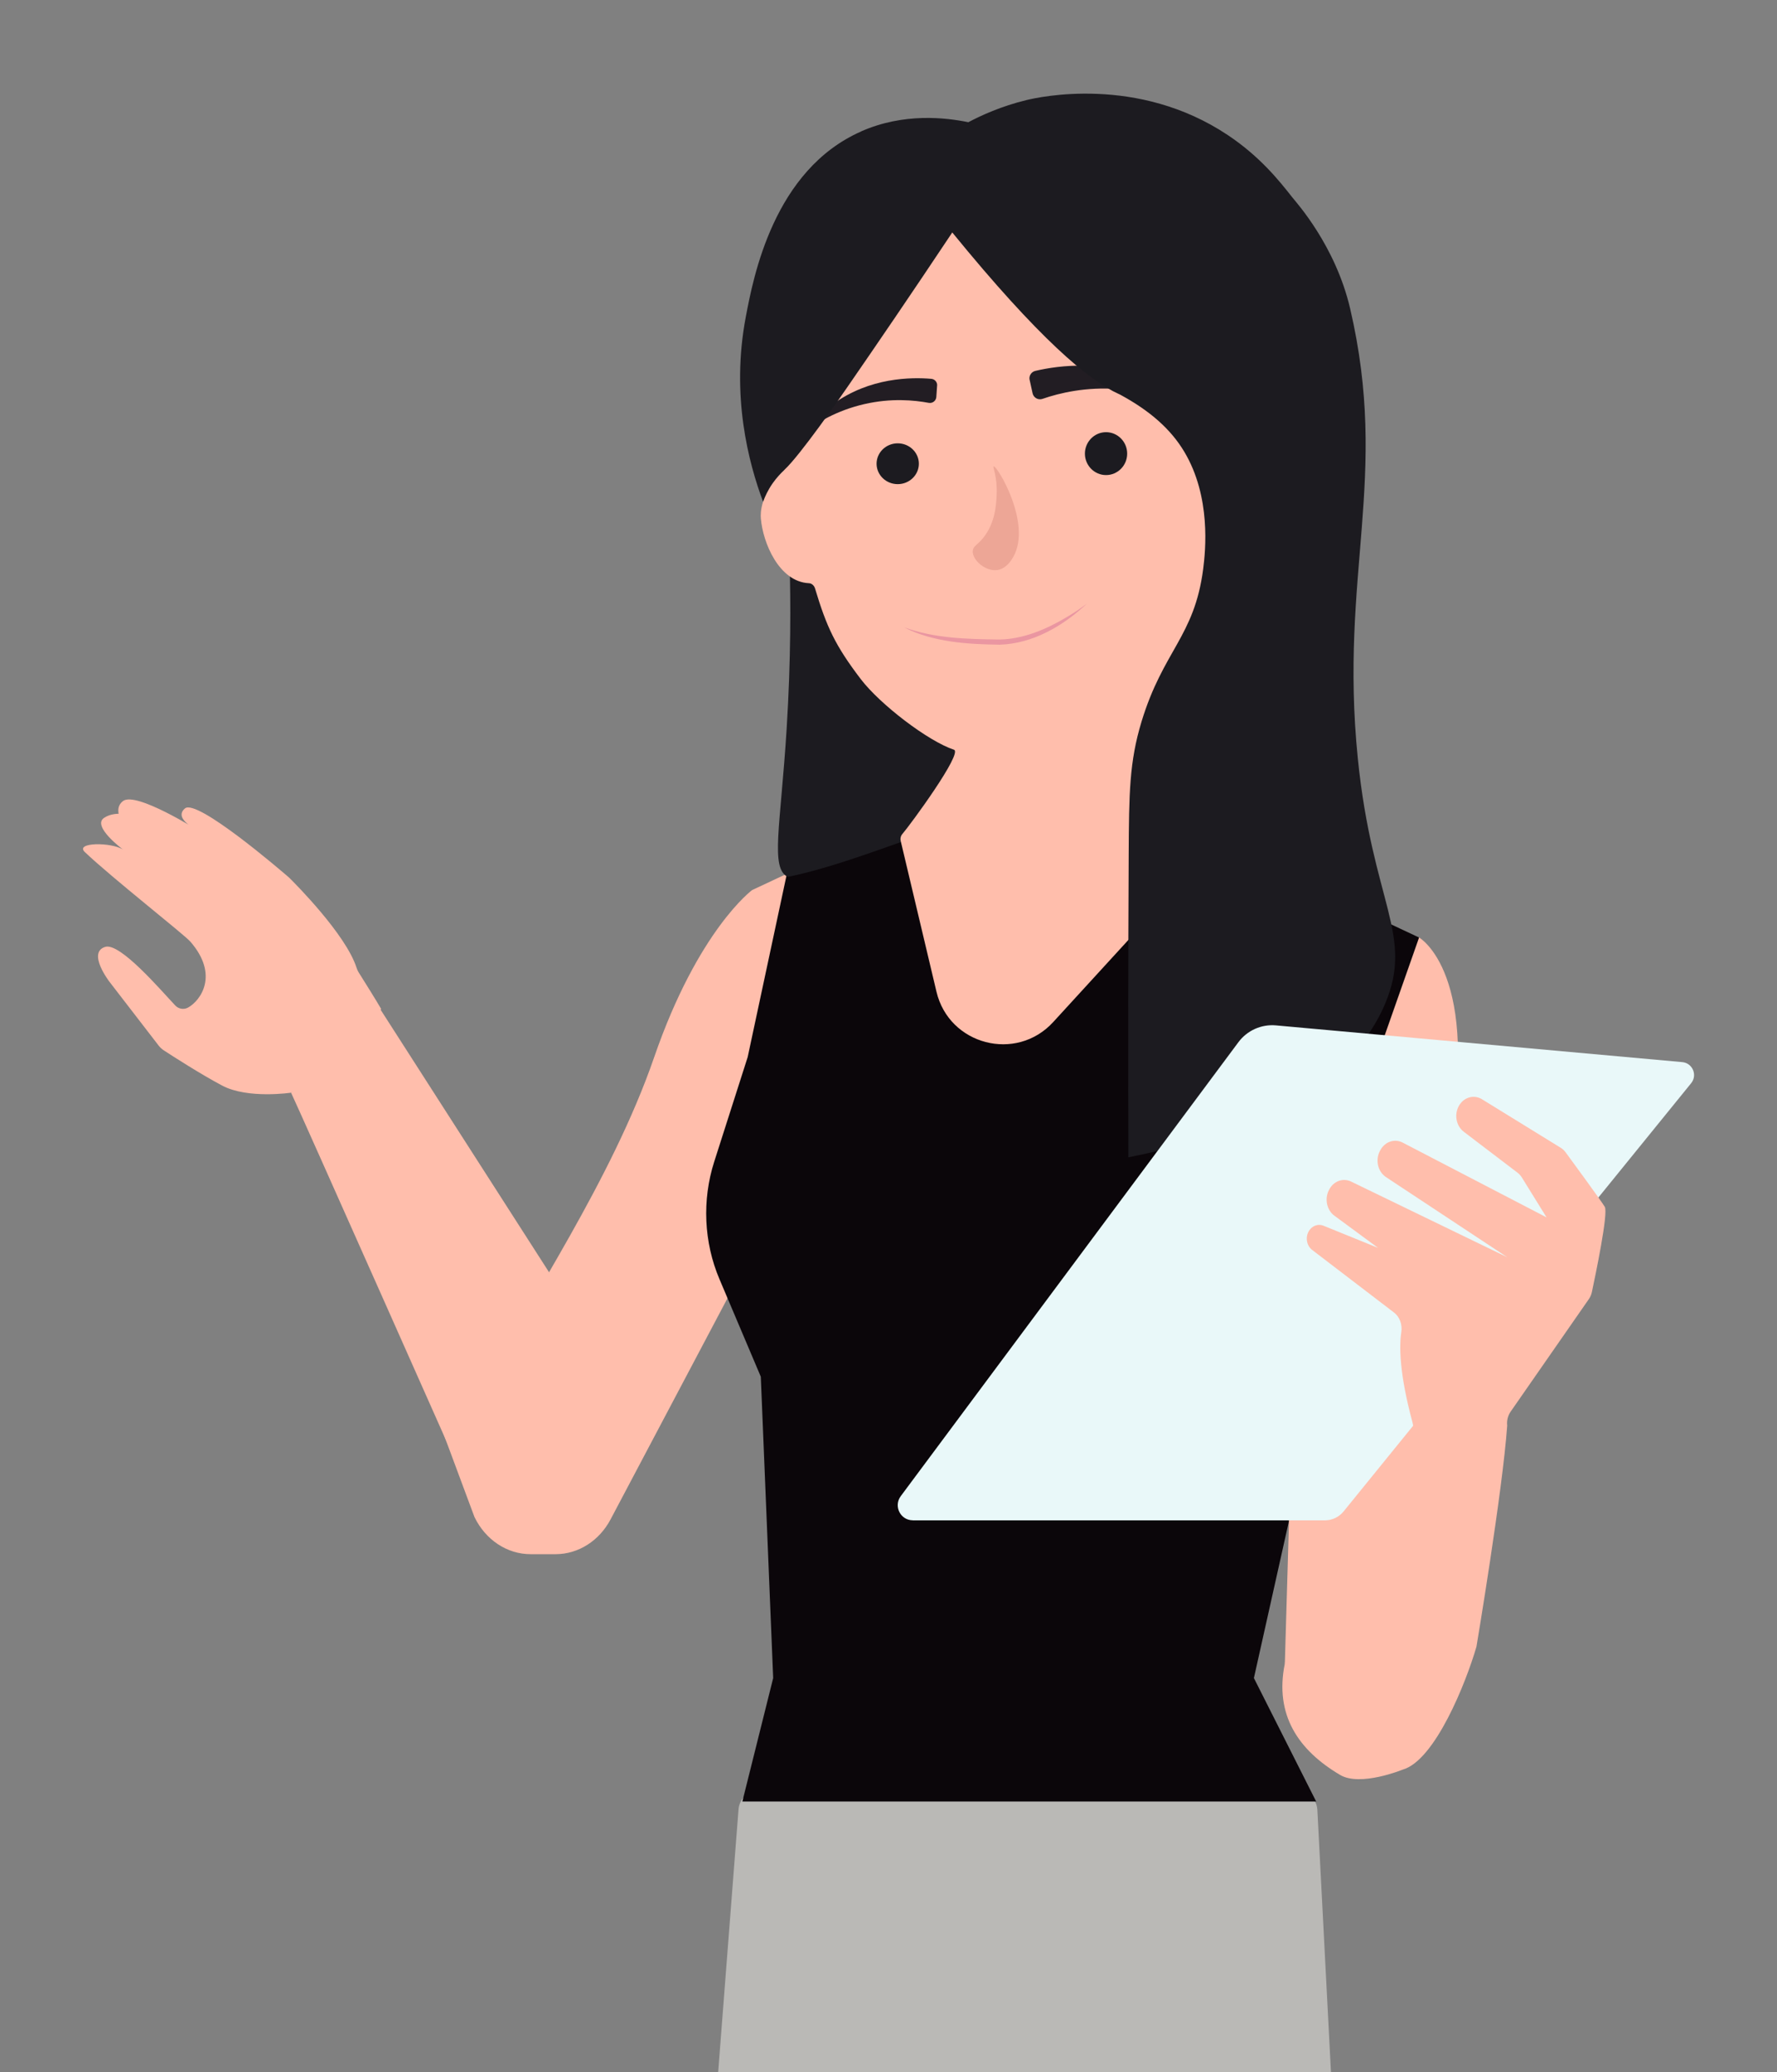
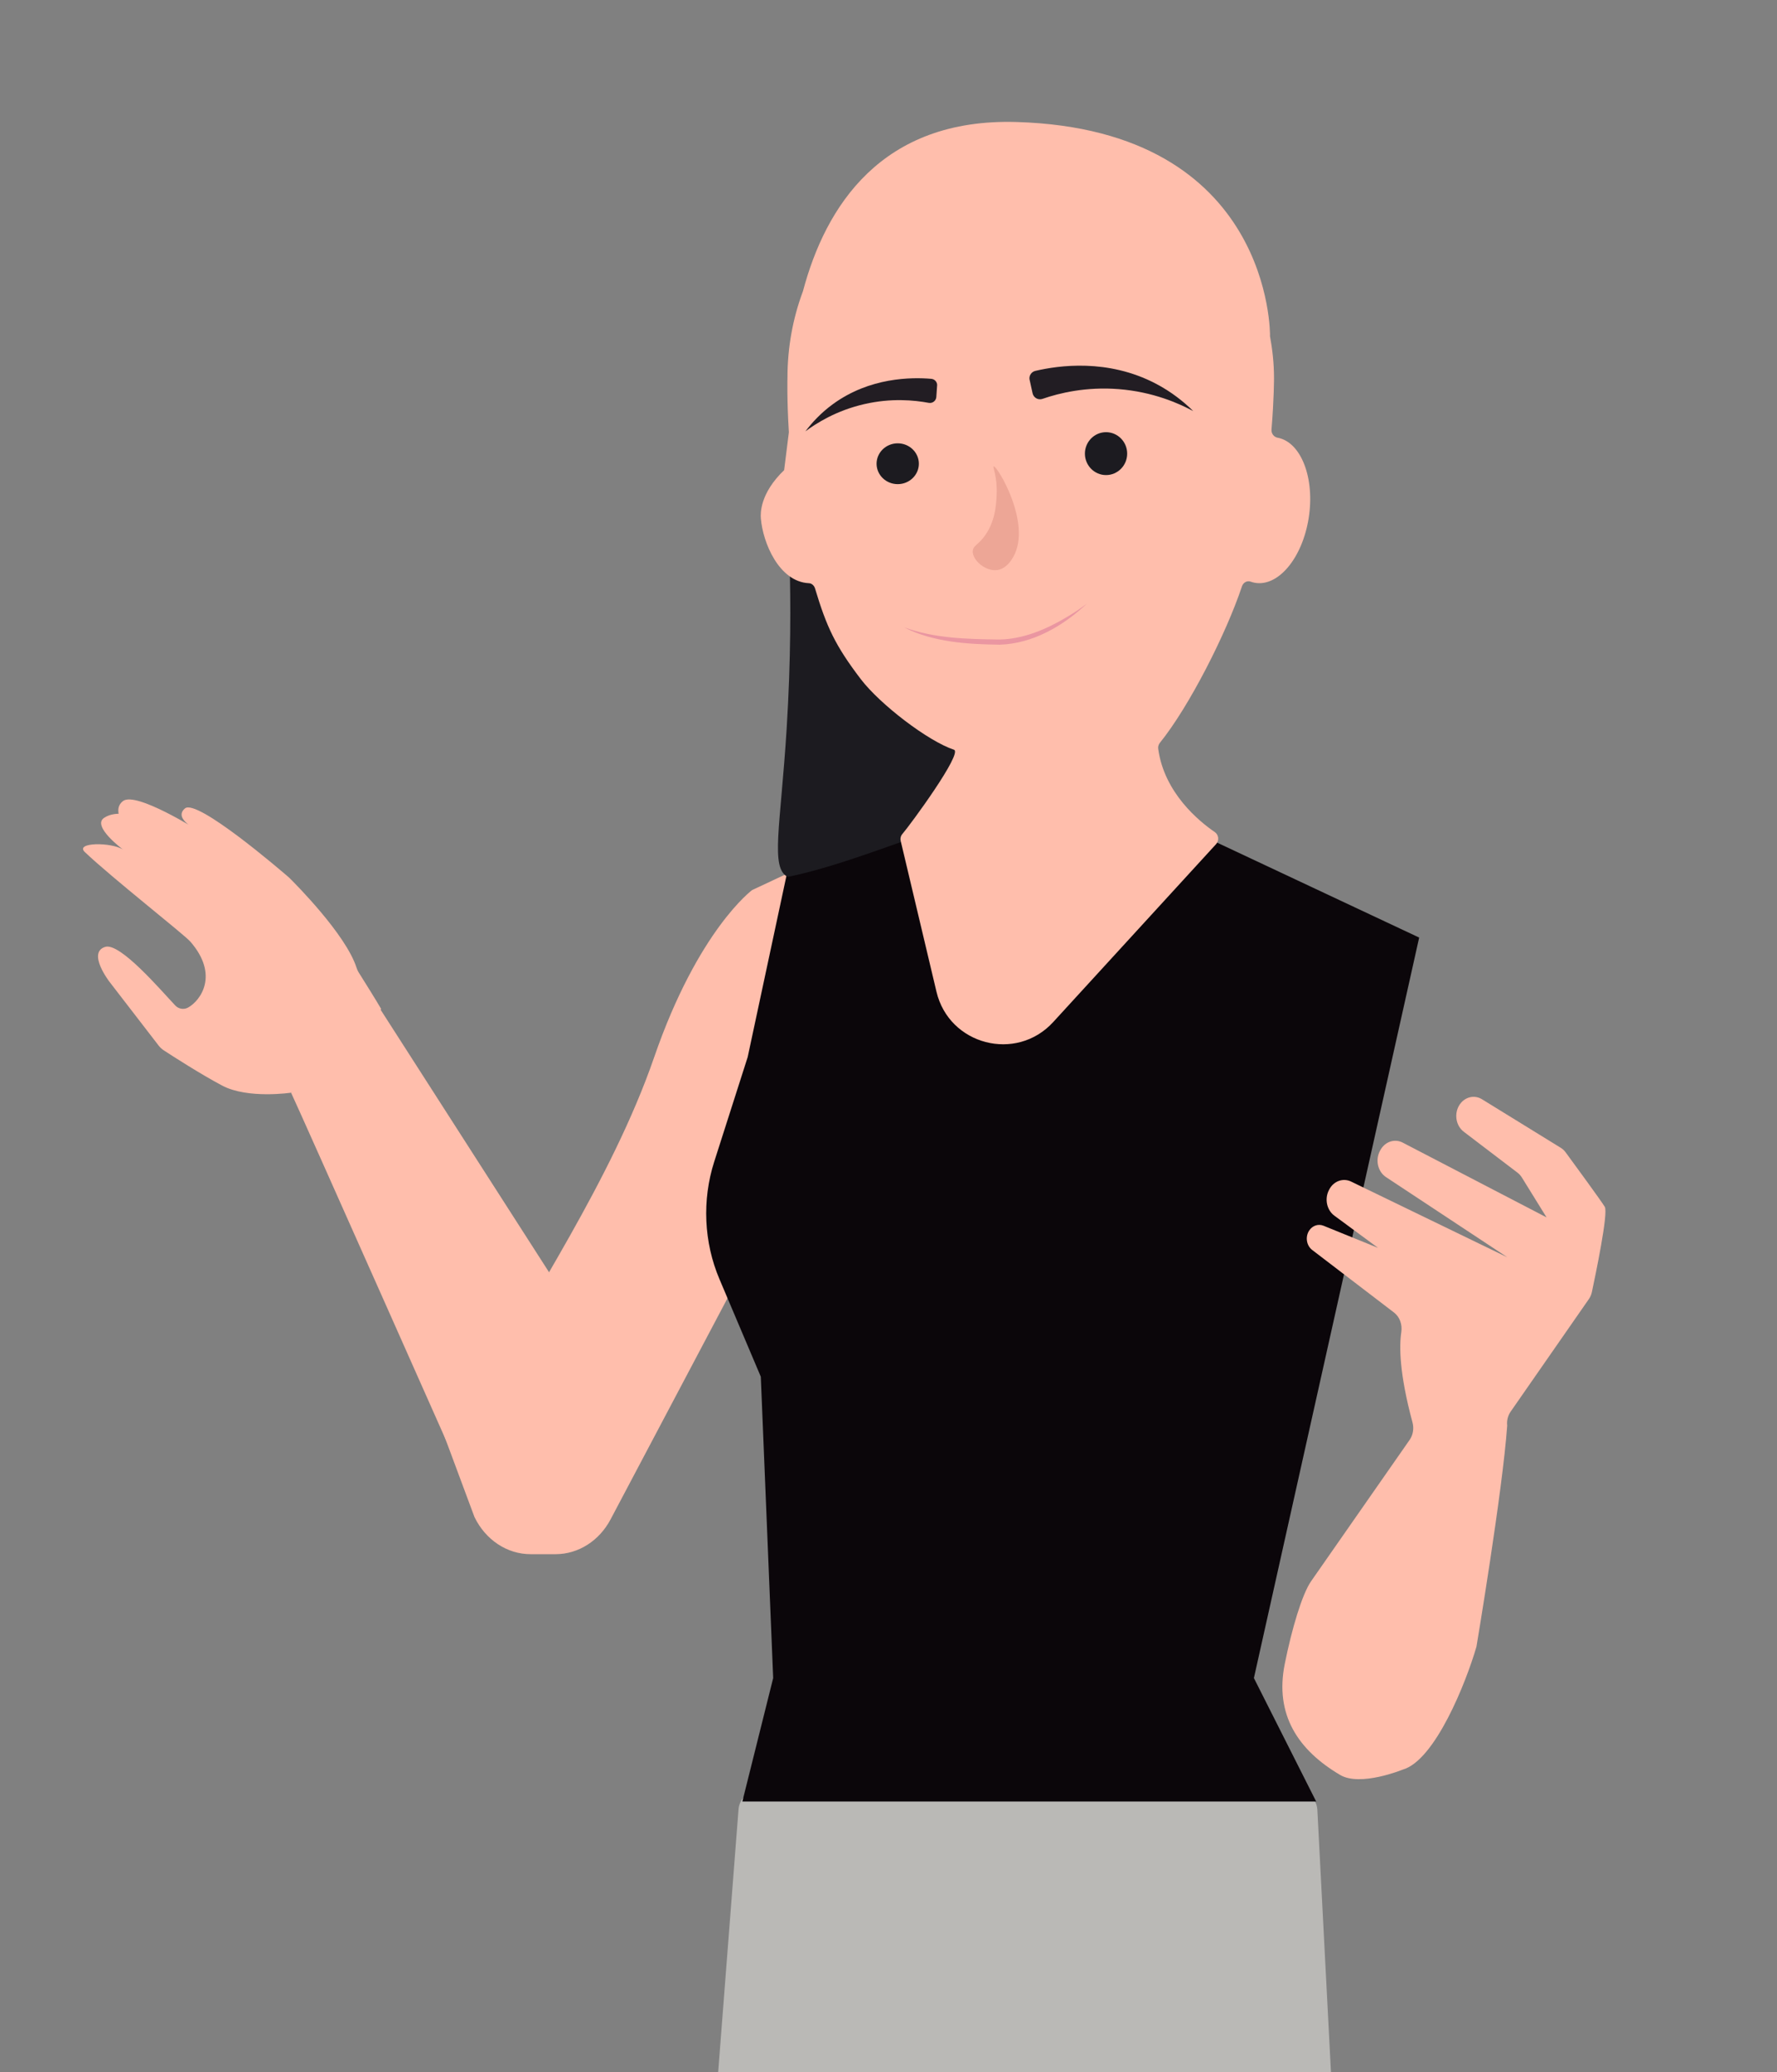
<svg xmlns="http://www.w3.org/2000/svg" id="a" data-name="Layer 1" width="343" height="400" viewBox="0 0 343 400">
  <rect x="0" y="0" width="343" height="400" fill="#808080" stroke="none" />
  <g id="b" data-name="Layer 1-2">
    <g>
      <path d="m250.33,345.6h-103.84c-2.06,0-3.78,1.59-3.94,3.65l-21.62,279.14c-.44,5.64,4.02,10.46,9.68,10.46h46.66c5.21,0,9.5-4.11,9.71-9.32l8.32-206.55,9.4,206.6c.24,5.19,4.51,9.27,9.7,9.27h44.66c5.56,0,9.99-4.66,9.7-10.22l-14.48-279.29c-.11-2.1-1.85-3.75-3.94-3.75h-.01Z" style="fill: #bab9b6;" />
      <g>
        <g>
          <path d="m145.19,171.79s-10.44,7.69-18.93,32.3c-8.25,23.92-24.78,47.75-30.96,60.55-1.93,4.01-11.33,8.92-9.39,12.93l5.67,15.24c2.14,4.43,6.32,7.19,10.86,7.18h4.85c4.34-.02,8.36-2.56,10.56-6.71l36.75-69.51-1.85-55.52-7.55,3.54h0Z" style="fill: #ffbeac;" />
          <path d="m56.18,210.91s-8.33,1.25-13.28-1.36c-4.08-2.16-9.5-5.64-11.27-6.8-.4-.26-.74-.58-1.03-.96l-9.45-12.26s-4.39-5.66-.85-6.76c2.87-.9,10.78,8.41,13.53,11.31.65.69,1.66.85,2.49.39,2.39-1.33,6.02-6.28.43-12.71-1.23-1.41-15.22-12.38-20.37-17.29-2.01-1.92,5.15-1.95,7.39-.47,0,0-6.09-4.5-3.69-6.13,2.4-1.63,6.32-.4,7.78.36l14.32,12.84-17.47-10.61s-3.47-3.91-.97-5.84c2.51-1.93,14.64,5.76,14.64,5.76,0,0-5.09-2.29-2.68-4.34,2.3-1.96,18.56,12.02,20.03,13.29.07.06.13.12.2.19,1.08,1.07,10.85,10.87,12.89,17.27.1.31.21.57.38.85.86,1.37,3.66,5.84,4.38,7.12" style="fill: #ffbeac;" />
          <path d="m56.18,210.91c.97,1.91,35.19,78.97,35.19,78.97l17.58-39.68-37.72-58.79h0" style="fill: #ffbeac;" />
        </g>
        <path d="m151.94,168.34l17.54-7.76h61.05l43.4,20.39-31.9,142.93,12.02,23.83h-110.76l5.95-23.83-2.39-58.17-7.98-18.83c-3.02-7.11-3.38-15.26-1.01-22.67l6.46-20.2,7.63-35.68h0Z" style="fill: #0b060a;" />
-         <path d="m273.92,180.96s12.25,6.93,5.47,41.49c-6.79,34.56-2.9,70.98-2.9,70.98l-15.33,20.28v-96.45l12.76-36.32h0Z" style="fill: #ffbeac;" />
-         <path d="m152.42,108.88c.19,7.1.27,18.19-.58,31.79-1.19,18.95-3.19,26.85.2,28.59,13.39-2.69,30.24-10.73,43.64-13.42-11.15-17.14-25.77-28.94-36.92-46.09l-6.34-.87h0Z" style="fill: #1c1b20;" />
-         <path d="m272.66,274.56c.31,1.15.12,2.4-.54,3.36l-24.12,43.24.89-30.35,21.45-29.25c.15,3,.75,7.21,2.32,13h0Z" style="fill: #ffbeac;" />
+         <path d="m152.42,108.88c.19,7.1.27,18.19-.58,31.79-1.19,18.95-3.19,26.85.2,28.59,13.39-2.69,30.24-10.73,43.64-13.42-11.15-17.14-25.77-28.94-36.92-46.09l-6.34-.87Z" style="fill: #1c1b20;" />
        <path d="m151.36,90.7c.3-2.42.61-4.84.91-7.26,0-.11-.01-.22-.02-.33-.37-6.18-.25-10.21-.25-10.21,0-5.86,1.04-11.45,2.95-16.59l.04-.11c4.34-16.31,15.1-33.43,41.24-32.65,49.47,1.48,48.91,41.24,48.91,41.24h-.02c.49,2.66.79,5.37.79,8.16,0,0,.02,3.89-.48,9.94-.07.79.46,1.47,1.18,1.6h.01c4.53.85,7.21,7.81,5.98,15.53-1.23,7.73-5.9,13.31-10.43,12.46-.26-.05-.52-.12-.77-.21-.69-.25-1.44.17-1.68.92-3.03,9.09-10.17,23.18-15.83,30.18-.26.32-.4.76-.33,1.18,1.17,8.53,7.93,14.02,10.94,16.07.72.5.86,1.58.27,2.27l-31.48,34.39c-7.14,7.8-20.09,4.43-22.53-5.85l-6.9-29.09c-.12-.49,0-1.01.33-1.38,1.49-1.72,11.73-15.66,9.94-16.25-4.97-1.64-14.25-8.73-18-13.65-4.92-6.46-6.59-10.08-8.81-17.47-.17-.58-.64-1-1.19-1.02-5.78-.28-8.9-7.86-9.27-12.52-.07-.92-.21-4.79,4.51-9.32h0Z" style="fill: #ffbeac;" />
        <path d="m177.36,89.51c0,2.17-1.83,3.94-4.08,3.94s-4.08-1.76-4.08-3.94,1.83-3.94,4.08-3.94,4.08,1.76,4.08,3.94Z" style="fill: #1c1b20;" />
        <path d="m217.57,87.56c0,2.29-1.83,4.14-4.08,4.14s-4.08-1.86-4.08-4.14,1.83-4.14,4.08-4.14,4.08,1.86,4.08,4.14Z" style="fill: #1c1b20;" />
        <path d="m198.75,73.35l.56,2.56c.19.86,1.08,1.37,1.91,1.08,3.26-1.13,8.43-2.38,14.74-1.88,6.61.53,11.58,2.74,14.36,4.24-1.8-1.78-4.17-3.7-7.21-5.29-9.31-4.88-18.78-3.52-23.27-2.47-.79.19-1.28.97-1.1,1.76h0Z" style="fill: #221d23;" />
        <path d="m180.88,74.44l-.15,2.19c-.05.73-.73,1.26-1.45,1.13-2.84-.53-7.27-.95-12.44.24-5.41,1.24-9.26,3.68-11.38,5.26,1.28-1.69,3-3.57,5.32-5.26,7.11-5.18,15.13-5.2,18.98-4.88.67.06,1.18.64,1.13,1.32h0Z" style="fill: #221d23;" />
-         <path d="m166.24,25.35c8.22-3.61,16.28-2.66,20.67-1.76,2.5-1.32,6.32-3.08,11.21-4.27,2.35-.57,21.48-4.88,38.91,6.78,6.19,4.14,9.88,8.77,12.44,12.03.77.98,8.31,9.29,11.14,21.45,7.59,32.61-2.1,51.25,1.47,86.74,2.81,27.94,10.91,34.1,5.27,47.44-7.62,18.03-30.47,25.84-49.55,29.62-.06-18.62-.04-37.56.06-58.4.06-11.86.13-17.95,2.48-25.69,4.19-13.77,10.2-16.38,11.9-29.46.45-3.52,1.55-13.92-3.64-22.62-2.56-4.3-6.57-7.91-12.49-11.09-.07-.04-.09-.04-.14-.06-5.84-2.62-15.5-10.76-32.16-31.19-7.9,11.86-14.77,21.92-20.21,29.79-1.33,1.93-9.18,13.27-12.22,16.05-.69.63-1.5,1.49-2.28,2.61-.9,1.31-1.46,2.56-1.81,3.52-2.82-7.55-6.22-20.45-3.34-35.65,1.45-7.67,5.37-28.41,22.32-35.84h0Z" style="fill: #1c1b20;" />
        <path d="m191.8,90.02c-.26.09.73,1.89.58,5.41-.08,1.85-.24,5.51-2.63,8.43-1.11,1.36-1.94,1.55-1.99,2.51-.09,1.78,2.54,4.02,4.8,3.65,1.75-.28,2.76-2.05,3.03-2.53,3.65-6.43-3.15-17.69-3.8-17.47h0Z" style="fill: #eda696;" />
-         <path d="m176.2,293.46h79.52c1.41,0,2.74-.63,3.63-1.73l67.08-82.65c1.26-1.55.28-3.89-1.72-4.07l-78.43-7.09c-2.8-.25-5.54.97-7.23,3.23l-65.19,87.64c-1.43,1.93-.06,4.66,2.34,4.66h0Z" style="fill: #e9f8f9;" />
        <path d="m309.77,232.96c-.7-1.16-6.05-8.47-7.57-10.54-.27-.37-.59-.66-.97-.89l-15.17-9.35c-1.33-.82-2.99-.54-4.04.67h0c-1.42,1.65-1.18,4.31.52,5.6l10.36,7.89c.34.26.63.58.86.95l4.76,7.69-27.78-14.44c-1.53-.79-3.35-.2-4.25,1.37l-.08.14c-1,1.76-.5,4.08,1.11,5.15l23.43,15.48-30.15-14.61c-1.57-.76-3.41-.09-4.25,1.57l-.05.1c-.86,1.68-.4,3.83,1.05,4.9l8.45,6.23-10.54-4.28c-1.02-.41-2.15-.02-2.78.96h0c-.77,1.21-.5,2.87.59,3.71l15.81,12.09c1.1.84,1.62,2.32,1.4,3.78-.4,2.62-.42,7.87,2.16,17.42.31,1.15.12,2.4-.54,3.36l-19.03,27.3c-1.73,2.48-3.73,9.21-5.08,15.94-2,9.88,2.63,16.7,10.7,21.46,3.91,2.3,12.04-1.03,12.04-1.03,6.28-1.76,12.29-16.92,14.26-23.75,0,0,5.05-30.08,5.93-42.65h0c-.11-.97.13-1.94.67-2.71l15.08-21.7c.29-.41.5-.89.6-1.39.68-3.19,3.2-15.25,2.49-16.43h0Z" style="fill: #ffbeac;" />
      </g>
    </g>
  </g>
  <path d="m174.54,121.1c5.85,2.13,12.23,2.27,18.4,2.34,4.58-.08,9.05-1.98,12.96-4.32,1.35-.78,2.63-1.66,3.89-2.6-4.55,4.28-10.42,7.73-16.84,7.92-6.22-.09-12.78-.47-18.41-3.33h0Z" style="fill: #ea96a1;" />
</svg>